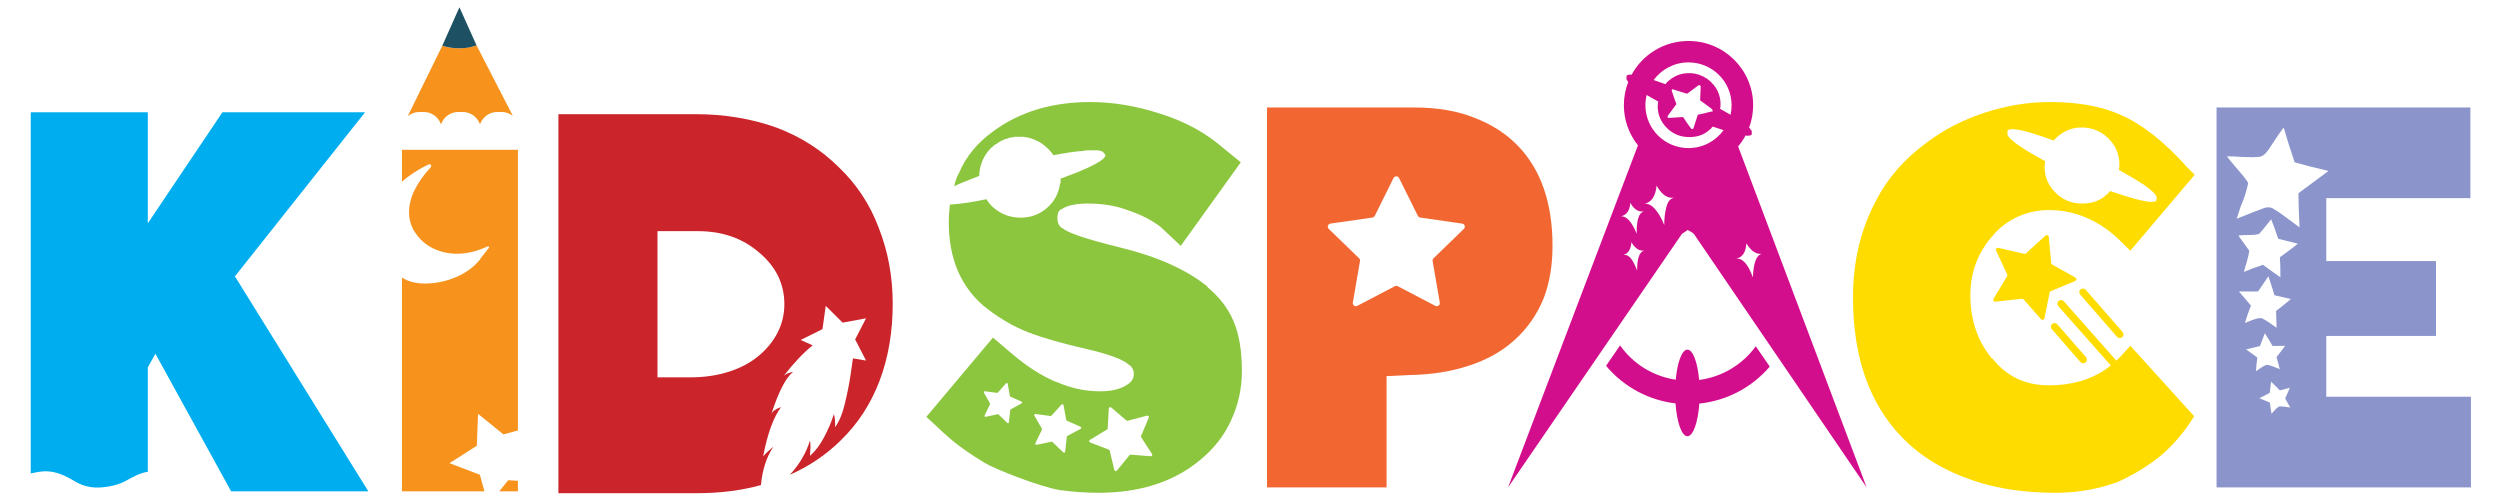
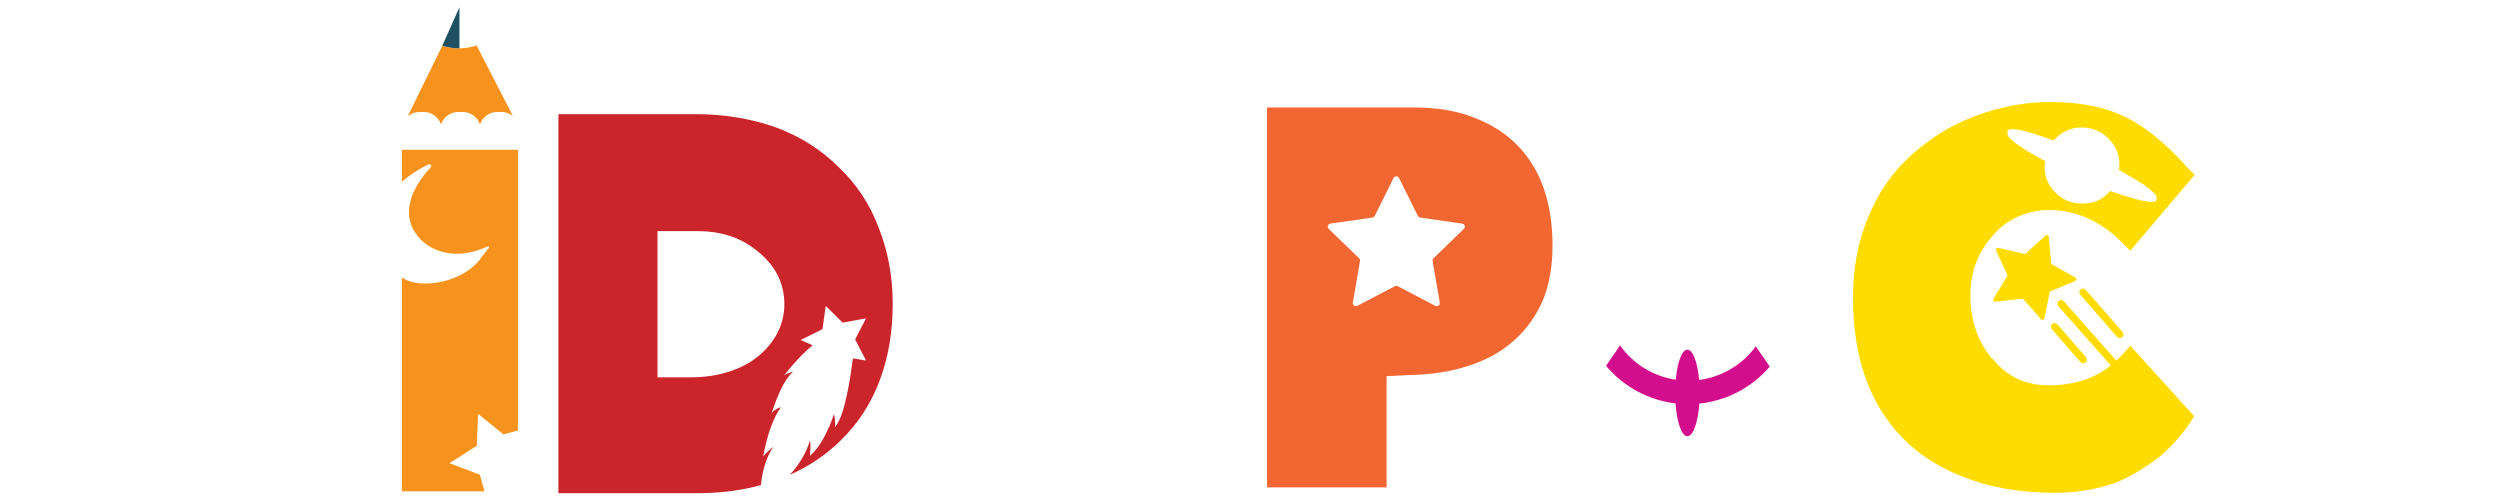
<svg xmlns="http://www.w3.org/2000/svg" width="100%" height="100%" viewBox="0 0 8000 1601" xml:space="preserve" style="fill-rule:evenodd;clip-rule:evenodd;stroke-linejoin:round;stroke-miterlimit:2;">
  <g transform="matrix(1.793,0,0,1.783,-1684.13,-1047.32)">
    <path d="M2327,1184.42C2318.89,1200.3 2307.39,1214.39 2292.5,1226.69C2277.59,1239 2259.78,1248.4 2239.05,1254.87C2218.32,1261.35 2195.96,1264.59 2172,1264.59L2112.72,1264.59L2112.72,1002.21L2184.64,1002.21C2228.03,1002.21 2264.32,1014.84 2293.47,1040.11C2323.91,1065.38 2339.14,1096.47 2339.14,1133.39C2339.14,1151.54 2335.09,1168.55 2327,1184.42ZM2507.26,995.404C2491.71,953.956 2468.06,917.996 2436.32,887.537C2405.22,856.445 2368.3,832.803 2325.54,816.598C2280.84,800.413 2232.57,792.308 2180.74,792.308L1935.86,792.308L1935.86,1472.55L2182.69,1472.55C2224.14,1472.55 2262.37,1467.69 2297.36,1457.97C2299.93,1430.12 2307.39,1407.12 2319.71,1388.98C2312.57,1394.8 2306.42,1400.63 2301.24,1406.47C2309.02,1365.65 2319.71,1336.18 2333.31,1318.04C2323.59,1321.28 2317.76,1325.49 2315.83,1330.67C2328.77,1290.51 2341.73,1265.24 2354.7,1254.87C2347.56,1256.17 2342.06,1258.43 2338.18,1261.67C2356.95,1237.71 2374.13,1219.57 2389.68,1207.25L2368.3,1197.53L2407.17,1178.1L2413,1136.32L2443.12,1166.44L2484.91,1158.66L2465.47,1196.56L2484.91,1234.46L2461.59,1230.58C2460.93,1235.11 2459.47,1245.15 2457.22,1260.7C2454.93,1276.25 2451.54,1293.42 2447.01,1312.21C2442.47,1331 2436.63,1344.93 2429.52,1353.99C2430.16,1344.93 2429.52,1337.15 2427.57,1330.67C2423.03,1344.93 2417.04,1359.02 2409.59,1372.94C2402.15,1386.88 2393.88,1397.72 2384.82,1405.5L2385.79,1389.94C2385.79,1384.11 2385.46,1380.23 2384.82,1378.29C2377.68,1400.97 2365.7,1421.38 2348.87,1439.51C2383.85,1423.96 2414.28,1403.23 2440.21,1377.31C2470.65,1347.52 2493.65,1311.89 2509.2,1270.42C2524.75,1228.96 2532.53,1182.96 2532.53,1132.43C2532.53,1083.84 2524.09,1038.17 2507.26,995.404Z" style="fill:rgb(203,36,43);fill-rule:nonzero;" />
    <path d="M1795.75,1439.46L1741.52,1418.66L1790.26,1387.37L1792.46,1330.14L1837.8,1367.01L1863.64,1359.91L1863.64,856.203L1656.65,856.203L1656.65,913.537C1669.6,901.873 1685.47,891.518 1704.27,882.439L1707.19,882.439C1709.13,883.093 1709.45,884.715 1708.16,887.296C1682.24,915.813 1669.29,942.689 1669.29,967.952C1669.29,982.211 1673.17,994.843 1680.95,1005.85C1689.36,1018.17 1700.05,1027.4 1713.01,1033.55C1725.97,1039.71 1739.89,1042.78 1754.8,1042.78C1772.3,1042.78 1790.1,1038.58 1808.25,1030.15C1809.54,1029.51 1810.68,1029.51 1811.65,1030.15C1812.62,1030.8 1812.46,1031.78 1811.16,1033.06L1796.59,1051.53C1796.59,1052.83 1796.26,1053.47 1795.62,1053.47C1784.59,1067.07 1770.18,1077.61 1752.37,1085.05C1734.55,1092.51 1716.25,1096.23 1697.47,1096.23C1681.27,1096.23 1667.66,1092.68 1656.65,1085.54L1656.65,1469.15L1803.82,1469.15L1795.75,1439.46Z" style="fill:rgb(247,147,29);fill-rule:nonzero;" />
-     <path d="M1846.26,1449.21L1830.4,1469.15L1863.64,1469.15L1863.64,1450.32L1846.26,1449.21Z" style="fill:rgb(247,147,29);fill-rule:nonzero;" />
    <path d="M1789.79,668.841C1785.23,670.659 1774.5,674.061 1758.1,674.061C1743.26,674.061 1733.54,671.277 1728.68,669.399L1666.93,795.981C1672.6,791.296 1679.77,788.361 1687.65,788.361L1695.46,788.361C1709.8,788.361 1721.93,797.744 1726.35,810.627C1730.78,797.744 1742.91,788.361 1757.25,788.361L1765.05,788.361C1779.39,788.361 1791.52,797.744 1795.94,810.628C1800.37,797.744 1812.5,788.361 1826.84,788.361L1834.64,788.361C1842.16,788.361 1849.03,791.028 1854.57,795.324L1789.79,668.841Z" style="fill:rgb(247,147,29);fill-rule:nonzero;" />
-     <path d="M1358.56,1083.36L1590.81,788.915L1336.21,788.915L1203.08,988.13L1203.08,788.915L994.147,788.915L994.147,1437.09C1005.81,1434.5 1014.55,1433.2 1020.38,1433.2C1038.52,1433.2 1054.84,1440.31 1071.89,1450.69C1081.68,1456.64 1096.64,1463.24 1116.21,1462.37C1135.78,1461.5 1152.63,1456.55 1163.24,1450.69C1176.6,1443.3 1188.82,1436.12 1203.08,1434.17L1203.08,1246.62L1216.68,1222.32L1351.76,1469.15L1596.65,1469.15L1358.56,1083.36Z" style="fill:rgb(0,174,239);fill-rule:nonzero;" />
-     <path d="M1728.68,669.399C1735.05,671.412 1744.28,674.056 1759.24,674.056C1774.19,674.056 1780.86,671.591 1789.79,668.841L1759.24,600.46L1728.68,669.399Z" style="fill:rgb(30,80,100);" />
+     <path d="M1728.68,669.399C1735.05,671.412 1744.28,674.056 1759.24,674.056L1759.24,600.46L1728.68,669.399Z" style="fill:rgb(30,80,100);" />
  </g>
  <g transform="matrix(0.501,0,0,0.501,2049.37,-424.933)">
    <g transform="matrix(3.578,0,0,3.557,390.028,-4315.48)">
      <path d="M2331.38,1690.49L2331.38,1686.59C2332.67,1684.64 2335.59,1683.66 2340.15,1683.66C2352.48,1683.66 2377.17,1690.49 2414.21,1704.12L2417.13,1700.23C2430.12,1687.9 2444.42,1681.4 2460.01,1680.74L2470.72,1680.74L2474.63,1681.72L2478.53,1681.72L2479.49,1682.69L2481.45,1682.69L2483.39,1683.66L2485.34,1683.66L2487.3,1684.64C2487.94,1684.64 2488.26,1684.98 2488.26,1685.61L2490.22,1685.61L2491.18,1686.59L2492.16,1686.59L2493.14,1687.56L2495.09,1687.56L2495.09,1688.54L2496.07,1688.54L2497.03,1689.51L2498.01,1689.51L2498.01,1690.49L2499.95,1690.49L2499.95,1691.46L2501.91,1691.46L2501.91,1692.43L2502.89,1692.43L2502.89,1693.41L2503.85,1693.41L2504.84,1694.39L2505.82,1695.36L2506.78,1695.36C2506.78,1696.01 2507.1,1696.33 2507.76,1696.33L2507.76,1697.31L2508.74,1697.31L2508.74,1698.28L2509.7,1698.28L2510.68,1699.26L2511.66,1700.23L2512.62,1701.2L2512.62,1702.18L2513.6,1702.18L2513.6,1703.15L2514.58,1703.15L2514.58,1704.12L2515.55,1704.12L2515.55,1705.11L2516.53,1705.11L2516.53,1706.08L2517.51,1706.08L2517.51,1708.03L2518.47,1708.03L2518.47,1709L2519.45,1709L2519.45,1709.98L2520.43,1710.95C2520.43,1711.6 2520.75,1711.92 2521.39,1711.92L2521.39,1712.9L2522.37,1713.88L2522.37,1714.85L2523.35,1714.85L2523.35,1715.83C2523.35,1716.48 2523.67,1716.8 2524.31,1716.8L2524.31,1717.77L2525.29,1719.72C2529.2,1728.17 2531.14,1737.27 2531.14,1747.01C2531.14,1751.56 2530.8,1754.8 2530.18,1756.76C2547.72,1766.5 2562.33,1775.26 2574.02,1783.06C2575.32,1783.06 2575.96,1783.72 2575.96,1785.01L2576.94,1785.01L2579.87,1786.96L2581.81,1788.91L2582.79,1788.91L2584.73,1790.86L2585.71,1791.84L2586.69,1791.84L2586.69,1792.81L2587.68,1792.81L2587.68,1793.78C2588.3,1793.78 2588.64,1794.12 2588.64,1794.76L2590.6,1795.73L2591.56,1796.7L2591.56,1797.68L2592.54,1797.68L2593.52,1798.66L2593.52,1799.63L2594.48,1799.63L2594.48,1800.61C2595.12,1800.61 2595.46,1800.94 2595.46,1801.58L2596.44,1802.55L2596.44,1803.53L2597.4,1803.53L2597.4,1811.33C2596.76,1813.27 2593.84,1814.25 2588.64,1814.25C2576.94,1814.25 2552.24,1807.76 2514.58,1794.76L2511.66,1797.68L2510.68,1799.63C2510.02,1799.63 2509.7,1799.97 2509.7,1800.61L2508.74,1800.61C2497.67,1811.66 2483.05,1817.17 2464.88,1817.17C2446.02,1817.17 2430.12,1810.69 2417.13,1797.68C2404.13,1784.69 2397.64,1769.1 2397.64,1750.91L2398.61,1741.16C2351.19,1715.19 2328.77,1698.28 2331.38,1690.49ZM2534.06,2091.01C2534.06,2091.01 2530.13,2094.95 2525.77,2099.3L2431.97,1992.65C2429.57,1989.92 2425.41,1989.65 2422.68,1992.05C2419.95,1994.45 2419.68,1998.61 2422.08,2001.34L2515.73,2107.82L2508.74,2113.42C2480.13,2133.57 2445.7,2143.63 2405.44,2143.63C2363.2,2143.63 2329.43,2127.39 2304.09,2094.9L2303.11,2094.9C2277.78,2063.72 2265.1,2026.05 2265.1,1981.86C2265.1,1940.29 2278.75,1904.24 2306.03,1873.69C2318.38,1859.41 2333.16,1848.35 2350.38,1840.56C2367.58,1832.76 2385.95,1828.87 2405.44,1828.87C2440.51,1828.87 2473.3,1839.27 2503.85,1860.05C2514.91,1867.84 2524.95,1876.3 2534.06,1885.39L2550.64,1901.96L2665.63,1765.52L2651.98,1751.88C2611.06,1705.76 2571.1,1674.26 2532.12,1657.35C2498.33,1642.41 2457.09,1634.94 2408.36,1634.94L2406.41,1634.94C2368.07,1634.94 2329.58,1641.27 2290.93,1653.94C2252.27,1666.61 2218,1684.32 2188.12,1707.06C2147.83,1736.29 2117.3,1771.37 2096.52,1812.3C2069.23,1863.63 2055.59,1921.44 2055.59,1985.76C2055.59,2092.96 2084.83,2176.76 2143.3,2237.18C2176.43,2271.62 2219.31,2297.6 2271.93,2315.14C2314.15,2329.43 2362.56,2336.59 2417.13,2336.59C2456.11,2336.59 2493.14,2330.08 2528.22,2317.09C2556.8,2304.1 2581.81,2288.83 2603.25,2271.29C2622.09,2255.7 2639.62,2236.21 2655.88,2212.82L2664.65,2199.17L2550.64,2072.49L2534.06,2091.01Z" style="fill:rgb(255,220,0);fill-rule:nonzero;" />
    </g>
    <g transform="matrix(3.578,0,0,3.557,390.028,-4315.48)">
      <path d="M2452.65,1950.06L2411.18,1926.73C2410.19,1926.17 2409.53,1925.17 2409.43,1924.04L2405.07,1876.96C2404.8,1874.12 2401.39,1872.8 2399.28,1874.72L2364.36,1906.6C2363.52,1907.36 2362.36,1907.67 2361.25,1907.41L2314.88,1896.74C2312.09,1896.1 2309.78,1898.92 2310.98,1901.51L2330.87,1944.55C2331.34,1945.58 2331.28,1946.77 2330.7,1947.74L2306.4,1988.23C2304.94,1990.67 2306.93,1993.73 2309.77,1993.42L2356.99,1988.13C2358.12,1988 2359.24,1988.44 2359.99,1989.29L2391.35,2024.99C2393.24,2027.13 2396.77,2026.21 2397.33,2023.42L2406.63,1977.12C2406.85,1976.01 2407.61,1975.09 2408.65,1974.65L2452.33,1956.21C2454.96,1955.1 2455.15,1951.47 2452.65,1950.06Z" style="fill:rgb(255,220,0);fill-rule:nonzero;" />
      <path d="M2470.9,2102.4C2468.16,2104.78 2464,2104.49 2461.62,2101.74L2410.41,2042.71C2408.03,2039.96 2408.33,2035.8 2411.07,2033.42C2413.82,2031.04 2417.97,2031.34 2420.36,2034.08L2471.56,2093.12C2473.94,2095.87 2473.65,2100.02 2470.9,2102.4Z" style="fill:rgb(255,220,0);fill-rule:nonzero;" />
      <path d="M2536.18,2057.18C2533.44,2059.56 2529.28,2059.27 2526.9,2056.52L2461.17,1980.74C2458.79,1977.99 2459.08,1973.83 2461.83,1971.45C2464.57,1969.07 2468.73,1969.37 2471.11,1972.11L2536.84,2047.9C2539.22,2050.65 2538.93,2054.8 2536.18,2057.18Z" style="fill:rgb(255,220,0);fill-rule:nonzero;" />
-       <path d="M2829.33,1842.51C2818.93,1834.71 2810.81,1829.21 2804.97,1825.94C2803.01,1824.65 2800.41,1823.99 2797.17,1823.99C2793.9,1823.99 2791.64,1824.33 2790.34,1824.97C2779.29,1828.87 2762.72,1835.37 2740.64,1844.46L2747.47,1823.02C2753.96,1808.09 2758.51,1793.78 2761.11,1780.14C2757.21,1773.65 2750.05,1764.55 2739.67,1752.85C2731.87,1743.76 2726.35,1736.95 2723.11,1732.39C2733.49,1732.39 2741.28,1732.72 2746.49,1733.36C2750.39,1733.36 2755.1,1733.53 2760.62,1733.85C2766.14,1734.18 2772.47,1734.02 2779.63,1733.36C2785.47,1733.36 2791.32,1729.15 2797.17,1720.7C2808.86,1702.51 2817.95,1689.19 2824.45,1680.74C2829.65,1698.94 2836.14,1719.72 2843.94,1743.11C2856.93,1747.01 2877.07,1752.21 2904.36,1758.7L2850.77,1798.66C2850.77,1812.3 2851.4,1832.76 2852.71,1860.05L2829.33,1842.51ZM2817.63,1913.65C2818.27,1921.44 2818.61,1933.48 2818.61,1949.7C2814.7,1947.12 2810.16,1943.86 2804.97,1939.96C2799.76,1936.06 2793.9,1931.84 2787.42,1927.29C2775.08,1931.18 2763.7,1935.42 2753.32,1939.96C2754.61,1935.42 2756.39,1929.24 2758.67,1921.44C2760.94,1913.65 2762.4,1907.16 2763.05,1901.96L2743.57,1874.67C2747.47,1874.03 2753.63,1873.69 2762.08,1873.69C2770.52,1873.69 2776.7,1873.06 2780.6,1871.75C2785.8,1865.9 2792.93,1857.12 2802.04,1845.43C2805.28,1853.23 2809.5,1864.92 2814.7,1880.52L2849.79,1889.28C2842.63,1895.13 2831.91,1903.27 2817.63,1913.65ZM2810.81,2010.12L2811.78,2040.33C2809.18,2038.39 2805.11,2035.47 2799.6,2031.56C2794.07,2027.67 2789.04,2024.74 2784.49,2022.79C2779.94,2022.79 2774.76,2023.93 2768.91,2026.21C2763.05,2028.49 2758.51,2030.27 2755.27,2031.56C2757.85,2022.47 2761.43,2012.07 2765.99,2000.38L2744.55,1975.04L2778.65,1975.04C2789.69,1958.81 2795.86,1949.7 2797.17,1947.76C2803.01,1965.3 2806.58,1976.67 2807.89,1981.86L2837.12,1988.68C2831.27,1993.89 2822.5,2001.03 2810.81,2010.12ZM2826.98,2182.11C2822.86,2181.55 2819.29,2181.37 2816.26,2181.59C2813.77,2182.88 2811.26,2184.97 2808.71,2187.86C2806.16,2190.76 2804.18,2193.02 2802.77,2194.64C2801.61,2188.95 2800.63,2182.26 2799.81,2174.59L2780.94,2166.81L2799.56,2157.17C2801,2145.18 2801.8,2138.47 2801.96,2137.03C2810.11,2144.96 2815.27,2150.16 2817.46,2152.63L2835.35,2148.08C2833.63,2152.59 2830.86,2158.96 2827.04,2167.23L2836.11,2183.45C2834.14,2183.13 2831.1,2182.68 2826.98,2182.11ZM2757.35,2079.07L2782.11,2073.09C2787.27,2059.37 2790.15,2051.68 2790.76,2050.04C2798.08,2061.74 2802.67,2069.37 2804.53,2072.91L2826.95,2072.72C2823.62,2077.54 2818.5,2084.26 2811.61,2092.91L2817.62,2114.67C2815.39,2113.72 2811.93,2112.31 2807.24,2110.44C2802.54,2108.59 2798.38,2107.35 2794.74,2106.73C2791.43,2107.53 2787.86,2109.27 2784.02,2111.94C2780.17,2114.63 2777.18,2116.72 2775.06,2118.22C2775.34,2111.17 2776.11,2102.99 2777.37,2093.71L2757.35,2079.07ZM2900.47,2164.1L2900.47,2054.95L3096.34,2054.95L3096.34,1920.47L2900.47,1920.47L2900.47,1807.42L3157.74,1807.42L3157.74,1644.69L2704.59,1644.69L2704.59,2326.84L3158.71,2326.84L3158.71,2164.1L2900.47,2164.1Z" style="fill:rgb(139,149,203);fill-rule:nonzero;" />
-       <path d="M1876.9,1949.79C1868.15,1925.53 1857.96,1914.36 1846.32,1916.3C1857.96,1914.36 1864.27,1905.14 1865.25,1888.63C1873,1901.26 1881.26,1907.55 1890,1907.55L1892.91,1907.55C1883.19,1909.51 1877.85,1923.57 1876.9,1949.79ZM1722.71,1822.47C1719.99,1831.99 1718.63,1843.12 1718.63,1855.82C1714.08,1844.03 1708.63,1834.51 1702.29,1827.24C1695.93,1819.98 1689.57,1816.8 1683.23,1817.7C1695.93,1814.97 1703.18,1804.08 1705.01,1785.02C1713.18,1799.55 1722.24,1806.81 1732.24,1806.81L1736.32,1806.81C1729.96,1807.73 1725.43,1812.93 1722.71,1822.47ZM1670.19,1937.51C1663.37,1918.82 1656.16,1909.46 1648.51,1909.46L1645.96,1909.46C1654.45,1906.9 1659.13,1899.25 1659.99,1886.5C1665.93,1896.7 1672.74,1901.8 1680.39,1901.8L1682.94,1901.8C1674.43,1903.51 1670.19,1915.41 1670.19,1937.51ZM1642.39,1840.06L1640.96,1840.06C1651.4,1838.17 1657.1,1830.09 1658.06,1815.85C1663.75,1826.31 1670.87,1831.51 1679.42,1831.51L1682.27,1831.51C1673.72,1833.43 1669.45,1845.76 1669.45,1868.54L1669.45,1871.39C1660.9,1850.52 1651.87,1840.06 1642.39,1840.06ZM1687.25,1622.29C1693.33,1625.9 1700.16,1629.79 1707.77,1633.95L1706.95,1642.15C1706.95,1657.43 1712.4,1670.54 1723.33,1681.46C1734.25,1692.39 1747.61,1697.84 1763.46,1697.84C1778.74,1697.84 1791.02,1693.2 1800.32,1683.91L1801.13,1683.91C1801.13,1683.38 1801.4,1683.09 1801.95,1683.09L1802.78,1681.46L1805.24,1679C1812.19,1681.4 1818.61,1683.54 1824.51,1685.41C1810.56,1704.89 1787.75,1717.59 1761.96,1717.59C1719.47,1717.59 1685.03,1683.15 1685.03,1640.66C1685.03,1634.33 1685.81,1628.18 1687.25,1622.29ZM1736.75,1628.8L1732.1,1614.86C1731.75,1614.17 1731.92,1613.4 1732.62,1612.54C1733.3,1611.68 1733.99,1611.6 1734.68,1612.28L1759.46,1620.02L1779.59,1605.06C1780.28,1604.37 1781.14,1604.28 1782.17,1604.8C1783.2,1605.32 1783.72,1606.09 1783.72,1607.12L1782.69,1631.9L1802.3,1646.35L1804.88,1648.93L1804.88,1652.03L1802.3,1652.03C1791.98,1654.79 1784.06,1656.68 1778.56,1657.71L1770.82,1681.97C1770.47,1683.01 1769.78,1683.52 1768.75,1683.52C1767.72,1683.52 1767.02,1683.18 1766.68,1682.49C1761.86,1676.29 1757.05,1669.41 1752.23,1661.84L1727.45,1663.39C1726.42,1663.74 1725.56,1663.39 1724.87,1662.35C1724.18,1661.32 1724.18,1660.46 1724.87,1659.78L1740.36,1638.61C1738.63,1633.45 1737.43,1630.18 1736.75,1628.8ZM1761.96,1563.73C1804.44,1563.73 1838.89,1598.17 1838.89,1640.66C1838.89,1646.53 1838.21,1652.25 1836.96,1657.74C1831.26,1654.35 1825.06,1650.79 1818.34,1647.06C1818.86,1645.42 1819.15,1642.69 1819.15,1638.87C1819.15,1630.68 1817.52,1623.03 1814.24,1615.93L1813.41,1614.29L1813.41,1613.48C1812.87,1613.48 1812.6,1613.21 1812.6,1612.66L1812.6,1611.84L1811.78,1611.84L1811.78,1611.02L1810.96,1610.2L1810.96,1609.38C1810.42,1609.38 1810.15,1609.11 1810.15,1608.56L1809.32,1607.75L1809.32,1606.92L1808.5,1606.92L1808.5,1606.11L1807.69,1606.11L1807.69,1604.47L1806.87,1604.47L1806.87,1603.65L1806.04,1603.65L1806.04,1602.83L1805.24,1602.83L1805.24,1602.01L1804.41,1602.01L1804.41,1601.19L1803.59,1601.19L1803.59,1600.37L1802.78,1599.55L1801.95,1598.73L1801.13,1597.92L1800.32,1597.92L1800.32,1597.1L1799.5,1597.1L1799.5,1596.28C1798.94,1596.28 1798.67,1596.01 1798.67,1595.46L1797.87,1595.46L1797.04,1594.64L1796.22,1593.82L1795.41,1593.82L1795.41,1593L1794.58,1593L1794.58,1592.18L1792.94,1592.18L1792.94,1591.36L1791.3,1591.36L1791.3,1590.54L1790.48,1590.54L1789.67,1589.73L1788.85,1589.73L1788.85,1588.91L1787.22,1588.91L1786.39,1588.09L1785.57,1588.09L1784.76,1587.27L1783.11,1587.27C1783.11,1586.73 1782.84,1586.45 1782.3,1586.45L1780.65,1585.63L1779.02,1585.63L1777.39,1584.81L1775.74,1584.81L1774.93,1583.99L1771.65,1583.99L1768.37,1583.17L1759.37,1583.17C1746.26,1583.73 1734.25,1589.19 1723.33,1599.55L1720.87,1602.83C1713.21,1600 1706.17,1597.53 1699.76,1595.4C1713.75,1576.21 1736.39,1563.73 1761.96,1563.73ZM1850.54,1714.6C1855.55,1708.6 1859.97,1702.1 1863.69,1695.16C1865.09,1695.31 1866.35,1695.38 1867.47,1695.38C1871.85,1695.38 1874.3,1694.56 1874.84,1692.92L1874.84,1686.37L1874.03,1686.37L1874.03,1685.55L1873.21,1684.73C1873.21,1684.19 1872.92,1683.91 1872.38,1683.91L1872.38,1683.09L1871.58,1683.09L1871.58,1682.27L1870.75,1681.46L1869.93,1681.46L1869.93,1681.45C1874.72,1668.77 1877.35,1655.02 1877.35,1640.66C1877.35,1576.93 1825.69,1525.26 1761.96,1525.26C1718.13,1525.26 1680.01,1549.7 1660.47,1585.69C1659.83,1585.65 1659.21,1585.63 1658.63,1585.63C1654.8,1585.63 1652.35,1586.45 1651.26,1588.09L1651.26,1591.36C1650.64,1593.21 1651.7,1595.66 1654.42,1598.73C1649.35,1611.72 1646.56,1625.87 1646.56,1640.66C1646.56,1667.87 1655.98,1692.87 1671.73,1712.6L1439.83,2326.84L1750.14,1871.75L1760.47,1864.7C1765.66,1867.31 1769.63,1869.79 1771.58,1871.75L2079.94,2326.84L1850.54,1714.6Z" style="fill:rgb(211,14,140);fill-rule:nonzero;" />
      <path d="M1882.04,2073.5C1858.22,2106.57 1821.69,2128.6 1780.97,2133.96C1778.17,2102.41 1769.86,2079.51 1760.03,2079.51C1750.25,2079.51 1741.98,2102.19 1739.14,2133.5C1698.83,2127.41 1663.02,2105.11 1639.83,2071.91L1614.77,2108.55C1646.03,2146.15 1690.42,2170.28 1738.76,2176.09C1741.14,2209.92 1749.75,2235.03 1760.03,2235.03C1770.29,2235.03 1778.87,2210.07 1781.28,2176.38C1830.06,2171.28 1875.18,2147.51 1907.01,2110L1882.04,2073.5Z" style="fill:rgb(211,14,140);fill-rule:nonzero;" />
      <path d="M1361.01,1862.62L1306.75,1915.51C1305.45,1916.78 1304.86,1918.6 1305.16,1920.38L1317.98,1995.07C1318.75,1999.57 1314.02,2003 1309.98,2000.88L1242.91,1965.62C1241.31,1964.77 1239.39,1964.77 1237.79,1965.62L1170.71,2000.88C1166.67,2003 1161.95,1999.57 1162.72,1995.07L1175.53,1920.38C1175.84,1918.6 1175.25,1916.78 1173.95,1915.51L1119.68,1862.62C1116.41,1859.43 1118.22,1853.88 1122.74,1853.22L1197.73,1842.33C1199.52,1842.07 1201.07,1840.94 1201.87,1839.31L1235.41,1771.36C1237.43,1767.27 1243.27,1767.27 1245.29,1771.36L1278.82,1839.31C1279.62,1840.94 1281.17,1842.07 1282.97,1842.33L1357.96,1853.22C1362.48,1853.88 1364.28,1859.43 1361.01,1862.62ZM1456.83,1712.9C1436.03,1691.46 1410.37,1674.9 1379.84,1663.2C1349.3,1650.87 1313.57,1644.69 1272.64,1644.69L1009.53,1644.69L1009.53,2326.84L1222.95,2326.84L1222.95,2127.06L1263.88,2125.11C1302.86,2124.47 1337.94,2118.95 1369.12,2108.55C1401.6,2098.16 1429.2,2082.57 1451.96,2061.77C1474.69,2040.99 1491.91,2015.97 1503.6,1986.74C1513.99,1959.45 1519.2,1928.26 1519.2,1893.19C1519.2,1815.87 1498.4,1755.77 1456.83,1712.9Z" style="fill:rgb(242,103,49);fill-rule:nonzero;" />
      <g transform="matrix(1,0,0,1,-5.869,0)">
-         <path d="M807.8,2270.97L772.181,2268.08C771.329,2268.01 770.498,2268.37 769.958,2269.03L747.389,2296.74C746.03,2298.41 743.347,2297.79 742.849,2295.7L734.585,2260.93C734.387,2260.1 733.793,2259.42 732.996,2259.11L699.671,2246.21C697.664,2245.43 697.419,2242.69 699.257,2241.57L729.768,2222.97C730.498,2222.52 730.963,2221.74 731.009,2220.89L732.982,2185.21C733.101,2183.06 735.632,2181.98 737.267,2183.38L764.388,2206.65C765.037,2207.21 765.917,2207.41 766.743,2207.19L801.288,2198.04C803.369,2197.49 805.178,2199.57 804.349,2201.55L790.6,2234.54C790.271,2235.33 790.351,2236.23 790.814,2236.94L810.191,2266.97C811.358,2268.78 809.945,2271.14 807.8,2270.97ZM682.806,2221.63L659.04,2234.45C658.472,2234.76 658.09,2235.32 658.02,2235.97L655.109,2262.81C654.934,2264.43 652.98,2265.14 651.804,2264.02L632.266,2245.38C631.799,2244.93 631.142,2244.74 630.51,2244.88L604.077,2250.41C602.486,2250.74 601.202,2249.1 601.907,2247.64L613.598,2223.29C613.877,2222.71 613.853,2222.03 613.532,2221.47L600.107,2198.04C599.298,2196.63 600.459,2194.9 602.071,2195.12L628.835,2198.71C629.475,2198.8 630.116,2198.57 630.55,2198.09L648.685,2178.08C649.778,2176.87 651.777,2177.44 652.069,2179.04L656.919,2205.61C657.035,2206.24 657.456,2206.78 658.046,2207.05L682.678,2218.11C684.161,2218.78 684.237,2220.86 682.806,2221.63ZM577.394,2175.93L557.938,2186.68C557.473,2186.94 557.159,2187.41 557.1,2187.95L554.606,2210.25C554.455,2211.6 552.857,2212.2 551.901,2211.27L536.036,2195.88C535.656,2195.51 535.121,2195.36 534.605,2195.47L513.006,2200.18C511.705,2200.46 510.665,2199.11 511.246,2197.89L520.896,2177.62C521.126,2177.14 521.109,2176.57 520.849,2176.11L509.995,2156.71C509.342,2155.54 510.296,2154.1 511.611,2154.28L533.44,2157.14C533.963,2157.21 534.487,2157.01 534.843,2156.62L549.734,2139.92C550.63,2138.92 552.261,2139.38 552.492,2140.71L556.334,2162.75C556.426,2163.27 556.767,2163.72 557.247,2163.93L577.304,2173.01C578.513,2173.56 578.566,2175.29 577.394,2175.93ZM909.165,1967.25L909.165,1966.27C871.478,1935.74 819.508,1912.36 753.244,1896.11C692.825,1881.17 658.383,1869.47 649.949,1861.03L648.973,1861.03C643.763,1857.12 641.175,1851.28 641.175,1843.48C641.175,1835.69 643.127,1830.5 647.022,1827.89L647.998,1827.89C657.742,1820.75 673.657,1817.17 695.748,1817.17C723.035,1817.17 747.398,1821.41 768.834,1829.84C790.274,1836.99 809.113,1846.74 825.358,1859.07L861.414,1893.19L968.607,1743.11L936.451,1716.8C905.906,1690.17 869.211,1670.02 826.33,1656.38C783.453,1642.1 741.218,1634.94 699.647,1634.94C630.775,1634.94 572.624,1652.82 525.209,1688.54C498.562,1708.03 479.075,1731.75 466.742,1759.68C461.532,1769.42 458.29,1778.2 456.998,1785.98C463.484,1782.74 478.434,1776.58 501.821,1767.48L501.821,1762.6C503.773,1744.42 510.915,1729.15 523.262,1716.8L525.209,1715.83L526.185,1714.85L526.185,1713.87L528.137,1712.9L529.107,1711.92L531.059,1710.95L532.03,1709.98L533.006,1709.98C534.302,1708.68 535.274,1708.03 535.929,1708.03L535.929,1707.06L536.905,1707.06L537.881,1706.08L538.852,1706.08L539.828,1705.11L540.804,1705.11L540.804,1704.12L542.751,1704.12L543.726,1703.15L544.702,1703.15L545.674,1702.18L546.65,1702.18L548.596,1701.2L550.548,1701.2L551.524,1700.23L553.471,1700.23L553.471,1699.26L557.37,1699.26L557.37,1698.28L563.215,1698.28L563.215,1697.31L582.704,1697.31L582.704,1698.28L588.555,1698.28L588.555,1699.26L592.453,1699.26C592.453,1699.91 592.769,1700.23 593.424,1700.23L595.376,1700.23L595.376,1701.2L598.299,1701.2L598.299,1702.18L600.246,1702.18L601.222,1703.15L604.145,1704.12C615.185,1709.34 625.25,1718.11 634.354,1730.44C657.087,1725.91 674.949,1723.3 687.951,1722.64C689.247,1722.64 690.223,1722.32 690.873,1721.67L715.237,1721.67L716.213,1722.64L719.136,1722.64L720.112,1723.62L722.058,1723.62L722.058,1724.6L723.035,1724.6L723.035,1725.57L724.011,1725.57L724.011,1726.55L726.933,1729.47C727.574,1734.02 720.753,1740.03 706.469,1747.5C692.17,1754.97 672.361,1763.25 647.022,1772.34L647.022,1780.14L646.051,1781.12C643.443,1799.31 635.48,1814.1 622.172,1825.45C608.849,1836.83 593.424,1842.51 575.883,1842.51C562.88,1842.51 551.033,1839.59 540.313,1833.74C529.598,1827.89 520.979,1819.78 514.493,1809.38C490.451,1814.58 468.689,1817.83 449.201,1819.13C447.89,1832.13 447.249,1842.51 447.249,1850.31C447.249,1883.44 452.763,1913.01 463.819,1938.98C476.151,1966.93 494.028,1989.66 517.416,2007.2C540.149,2024.74 563.856,2038.39 588.555,2048.13C613.234,2057.88 647.998,2067.96 692.825,2078.34C732.444,2087.45 757.783,2096.86 768.834,2106.6C774.684,2110.5 777.608,2116.02 777.608,2123.17C777.608,2130.96 774.029,2137.14 766.887,2141.68C755.191,2150.14 738.625,2154.35 717.189,2154.35C691.194,2154.35 665.539,2148.83 640.199,2137.78L639.229,2137.78C613.234,2126.74 586.924,2109.86 560.292,2087.1L526.185,2057.88L407.295,2200.15L438.48,2229.38L454.07,2243.03C469.009,2255.38 488.178,2268.7 511.565,2282.98C532.895,2295.47 609.394,2325.42 645.074,2331.71C669.759,2334.95 692.825,2336.59 714.266,2336.59C788.328,2336.59 848.746,2317.09 895.521,2278.11C920.206,2257.98 938.718,2234.26 951.07,2206.97C964.057,2179.04 970.559,2149.47 970.559,2118.3C970.559,2042.18 950.094,2002.32 909.165,1967.25Z" style="fill:rgb(140,198,63);fill-rule:nonzero;" />
-       </g>
+         </g>
    </g>
  </g>
</svg>